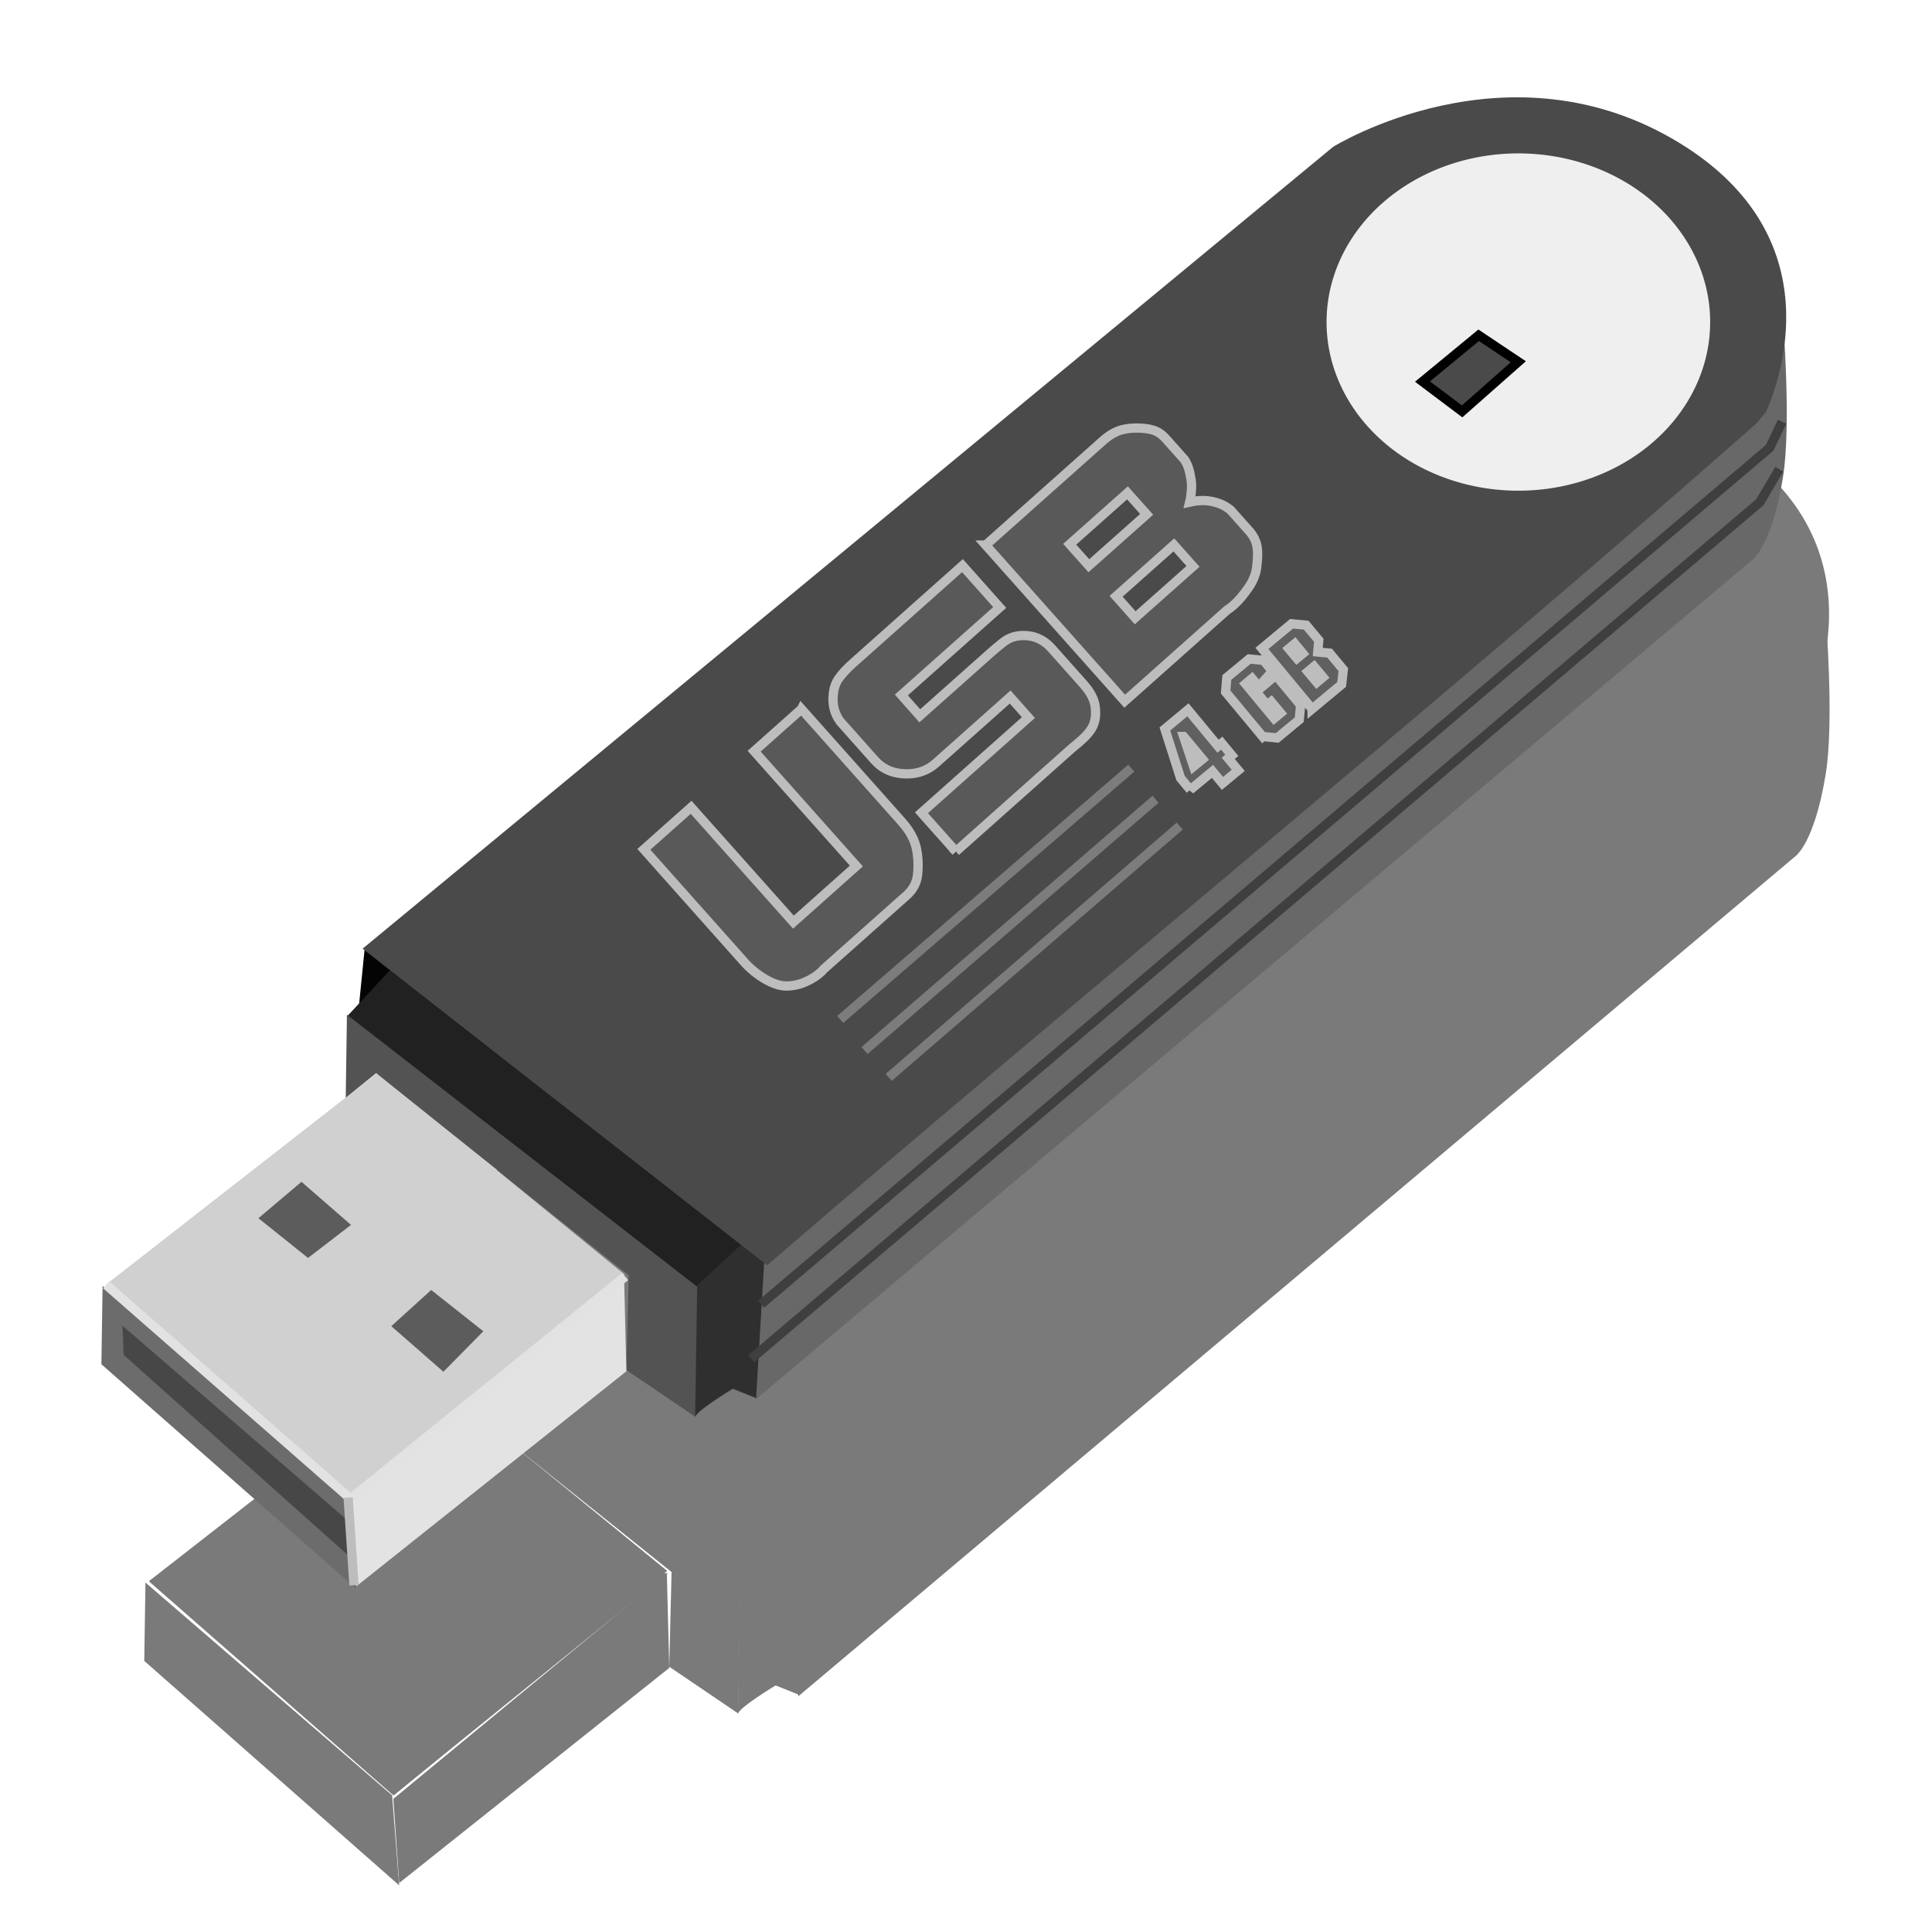
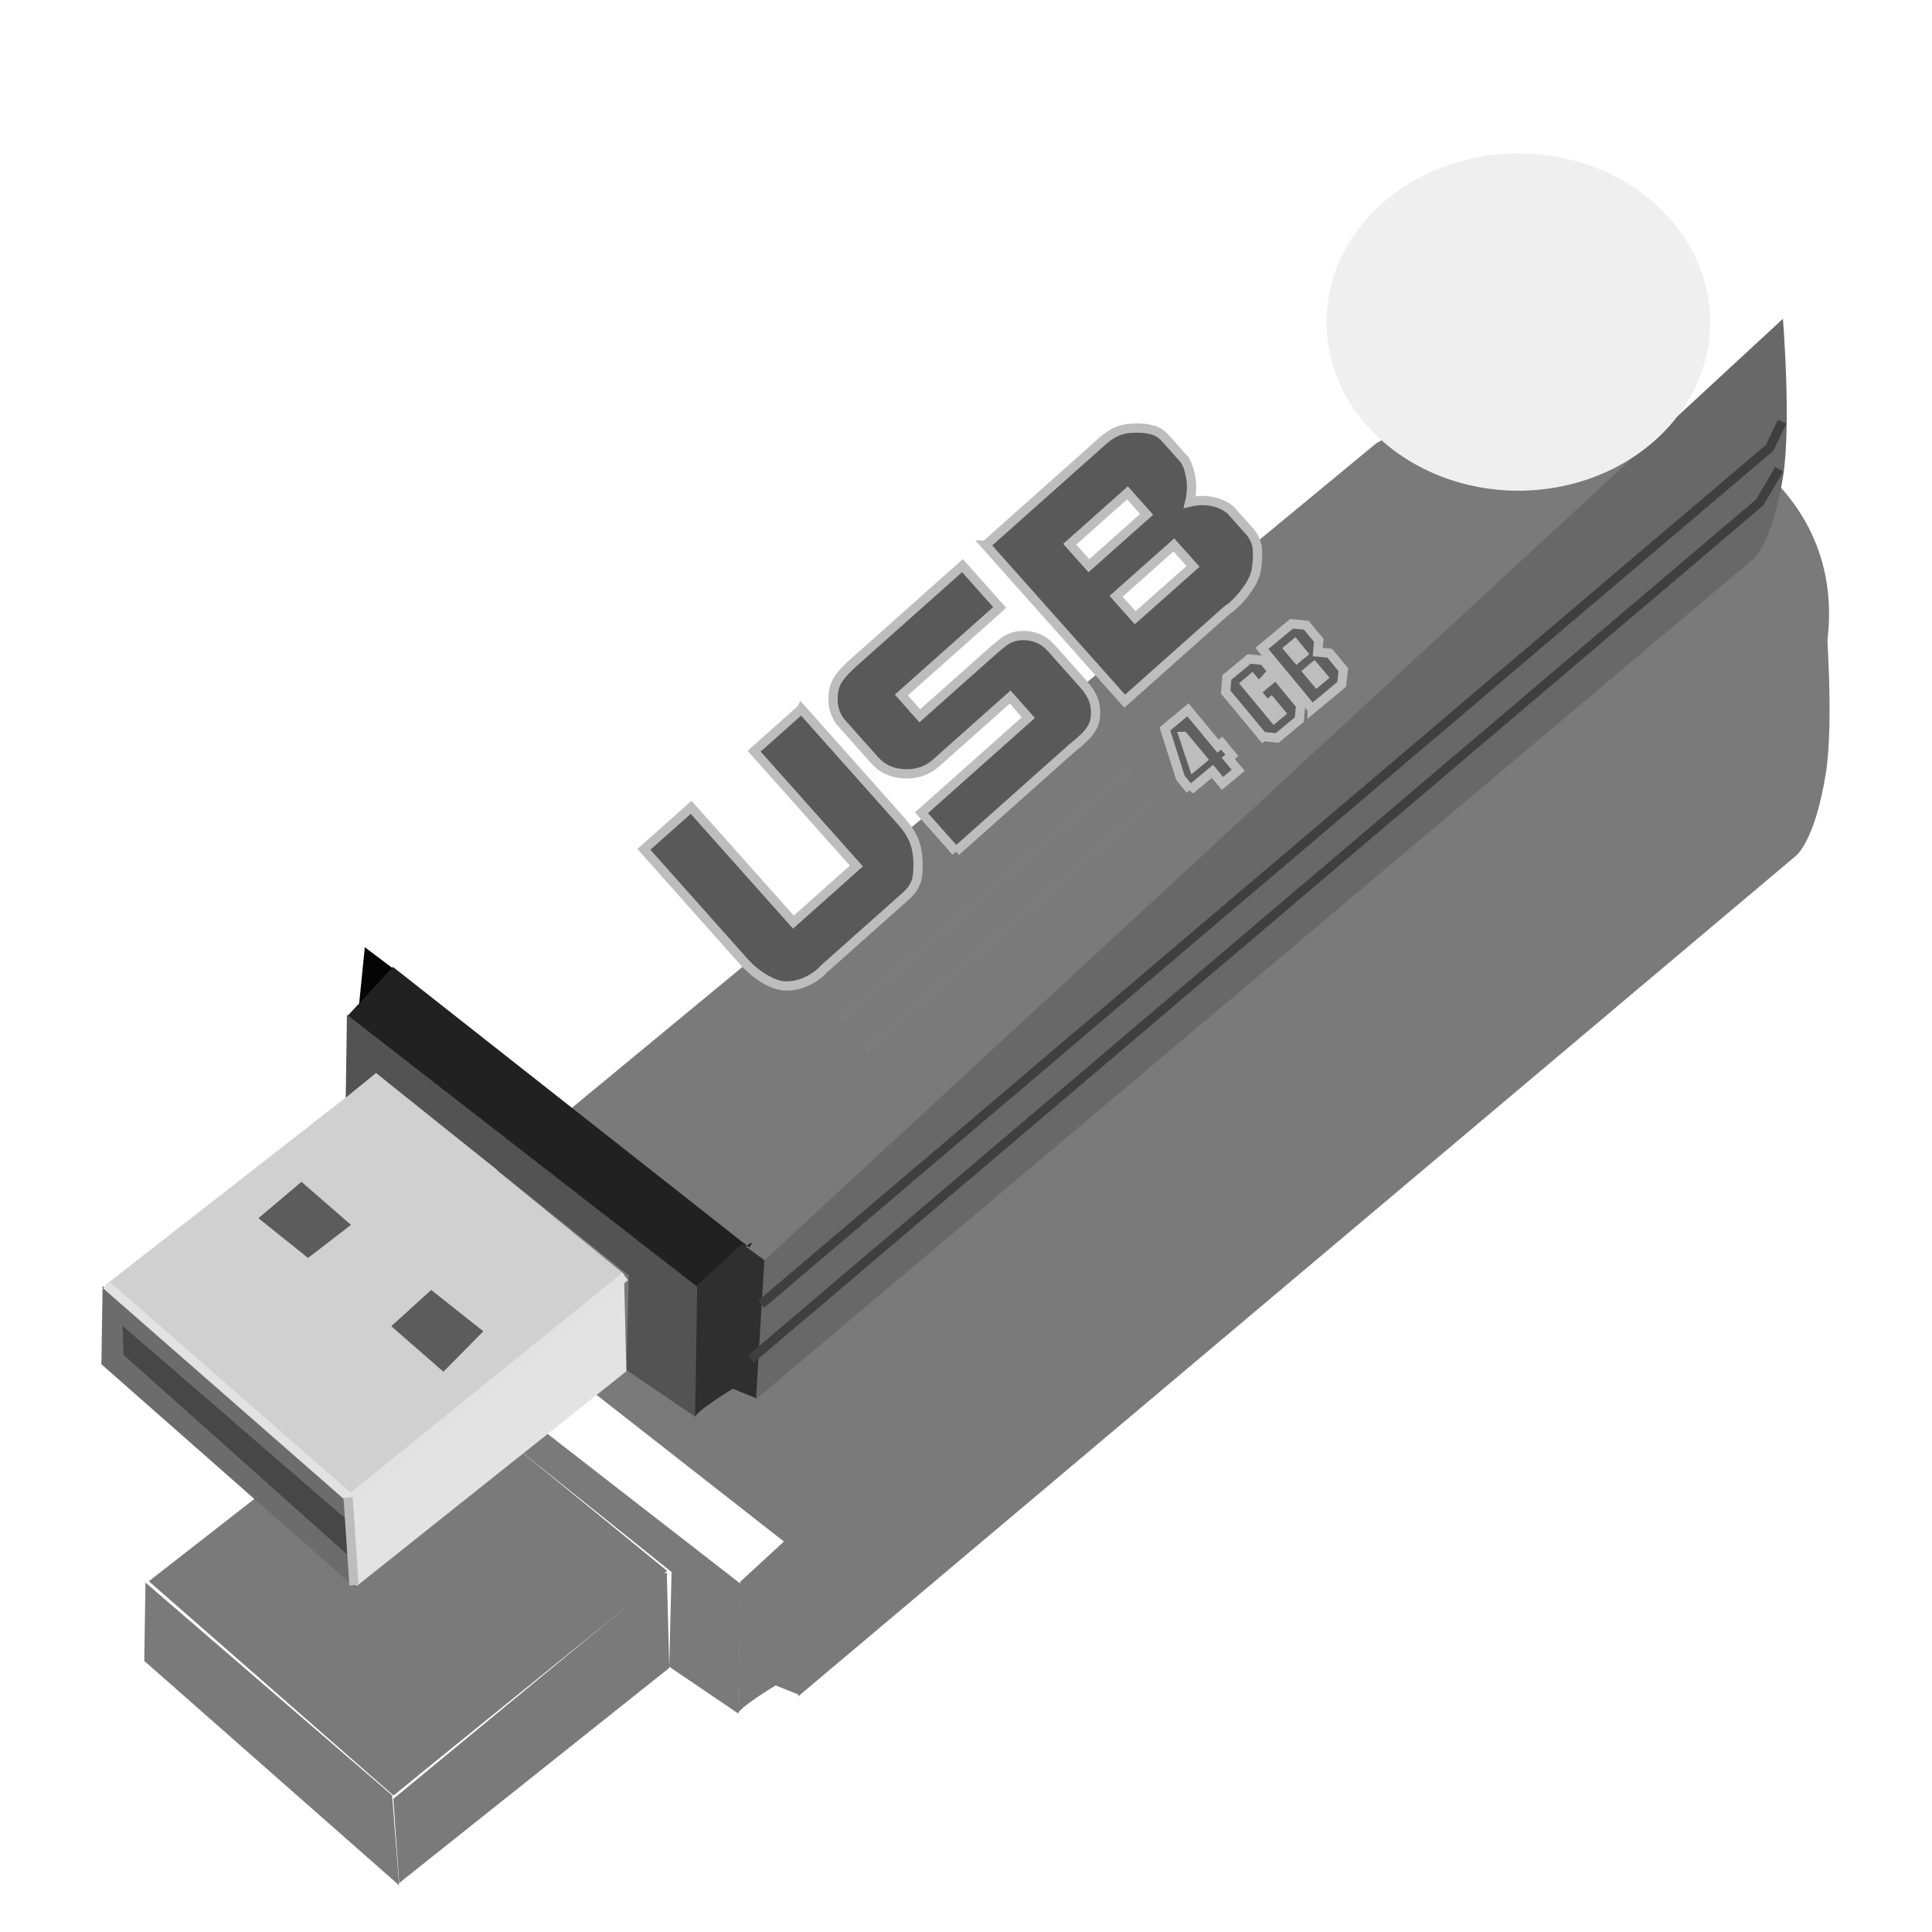
<svg xmlns="http://www.w3.org/2000/svg" xmlns:ns1="http://sodipodi.sourceforge.net/DTD/sodipodi-0.dtd" xmlns:ns2="http://www.inkscape.org/namespaces/inkscape" id="svg2" ns1:docname="USB Flash Drive.svg" ns2:export-filename="C:\Documents and Settings\Dan\Skrivbord\Clipart egna (InkScape)\Original\Kanske Upload\USB Flash Drive.png" viewBox="0 0 208.66 208.66" ns1:version="0.32" ns2:export-xdpi="310" version="1.0" ns2:output_extension="org.inkscape.output.svg.inkscape" ns2:export-ydpi="310" ns2:version="0.45.1+0.46pre1+devel">
  <defs id="defs4">
    <filter id="filter3296" height="1.316" width="1.256" y="-.158" x="-.128" ns2:collect="always">
      <feGaussianBlur id="feGaussianBlur3298" stdDeviation="0.606" ns2:collect="always" />
    </filter>
    <filter id="filter3219" ns2:collect="always">
      <feGaussianBlur id="feGaussianBlur3221" stdDeviation="0.424" ns2:collect="always" />
    </filter>
    <filter id="filter3256" ns2:collect="always">
      <feGaussianBlur id="feGaussianBlur3258" stdDeviation="0.334" ns2:collect="always" />
    </filter>
    <filter id="filter3357" height="1.152" width="1.977" y="-.076" x="-.489" ns2:collect="always">
      <feGaussianBlur id="feGaussianBlur3359" stdDeviation="0.332" ns2:collect="always" />
    </filter>
    <filter id="filter3382" ns2:collect="always">
      <feGaussianBlur id="feGaussianBlur3384" stdDeviation="0.523" ns2:collect="always" />
    </filter>
    <filter id="filter3423" ns2:collect="always">
      <feGaussianBlur id="feGaussianBlur3425" stdDeviation="0.319" ns2:collect="always" />
    </filter>
    <filter id="filter3497" ns2:collect="always">
      <feGaussianBlur id="feGaussianBlur3499" stdDeviation="0.22" ns2:collect="always" />
    </filter>
    <filter id="filter3501" ns2:collect="always">
      <feGaussianBlur id="feGaussianBlur3503" stdDeviation="0.22" ns2:collect="always" />
    </filter>
    <filter id="filter3505" ns2:collect="always">
      <feGaussianBlur id="feGaussianBlur3507" stdDeviation="0.22" ns2:collect="always" />
    </filter>
    <filter id="filter3280" ns2:collect="always">
      <feGaussianBlur id="feGaussianBlur3282" stdDeviation="5.579" ns2:collect="always" />
    </filter>
    <filter id="filter3311" ns2:collect="always">
      <feGaussianBlur id="feGaussianBlur3313" stdDeviation="0.158" ns2:collect="always" />
    </filter>
    <filter id="filter3327" ns2:collect="always">
      <feGaussianBlur id="feGaussianBlur3329" stdDeviation="0.35" ns2:collect="always" />
    </filter>
    <filter id="filter3339" ns2:collect="always">
      <feGaussianBlur id="feGaussianBlur3341" stdDeviation="0.032" ns2:collect="always" />
    </filter>
    <filter id="filter3351" ns2:collect="always">
      <feGaussianBlur id="feGaussianBlur3353" stdDeviation="0.314" ns2:collect="always" />
    </filter>
    <filter id="filter3355" ns2:collect="always">
      <feGaussianBlur id="feGaussianBlur3357" stdDeviation="0.098" ns2:collect="always" />
    </filter>
  </defs>
  <ns1:namedview id="base" bordercolor="#666666" ns2:pageshadow="2" guidetolerance="10" pagecolor="#ffffff" gridtolerance="10000" ns2:window-height="838" ns2:zoom="0.7" objecttolerance="10" showgrid="false" borderopacity="1.0" ns2:current-layer="layer2" ns2:cx="365.95695" ns2:cy="171.14956" ns2:window-y="0" ns2:window-x="0" ns2:window-width="1151" ns2:pageopacity="0.0" ns2:document-units="px" />
  <g id="layer2" ns2:groupmode="layer" transform="translate(-199.96 -226.61)">
    <path id="path2476" ns1:nodetypes="cccc" style="filter:url(#filter3339);fill-rule:evenodd;fill:#040404" d="m239.36 328.91l-0.76 7.58 4.54-4.73-3.78-2.85z" />
    <g id="g2429" style="filter:url(#filter3280);fill:#7a7a7a">
      <path id="path2406" ns1:nodetypes="cccscc" style="fill-rule:evenodd;fill:#7a7a7a" d="m286.07 395.76l0.1 14.06 107.68-90.72s2.06-1.36 3.29-8.88c0.94-5.72 0-17.14 0-17.14l-111.07 102.68z" />
      <path id="path2408" ns1:nodetypes="ccccc" style="fill-rule:evenodd;fill:#7a7a7a" d="m216.07 397.36l26.47 23.11 29.48-24.2-26.66-21.76-29.29 22.85z" />
      <path id="path2410" style="fill-rule:evenodd;fill:#7a7a7a" d="m232.5 390.22l4.64-3.93 5.36 4.64-4.64 3.58-5.36-4.29z" />
      <path id="path2412" ns1:nodetypes="ccccc" style="fill-rule:evenodd;fill:#7a7a7a" d="m246.85 401.88l4.3-3.91 5.64 4.45-4.31 4.38-5.63-4.92z" />
-       <path id="path2414" ns1:nodetypes="ccccc" style="fill-rule:evenodd;fill:#7a7a7a" d="m279.86 398.12l-37.83-29.65 4.62-5.01 38.59 29.4c1.64-2.15-3.92 3.8-5.38 5.26z" />
      <path id="path2416" ns1:nodetypes="cccccccc" style="fill-rule:evenodd;fill:#7a7a7a" d="m279.94 397.66l-0.25 14.01-7.45-5.05 0.25-10.23-27.28-21.84-3.28 2.65 0.13-8.96 37.88 29.42z" />
      <path id="path2418" ns1:nodetypes="ccccc" style="fill-rule:evenodd;fill:#7a7a7a" d="m242.44 420.89l0.63 9.09 29.17-23.23-0.26-10.23-29.54 24.37z" />
      <path id="path2420" ns1:nodetypes="ccccc" style="fill-rule:evenodd;fill:#7a7a7a" d="m243.07 430.23l-27.53-24.24 0.13-8.46 26.64 22.98 0.76 9.72z" />
-       <path id="path2422" ns1:nodetypes="ccccc" style="fill-rule:evenodd;fill:#7a7a7a" d="m242.69 427.08l-24.75-22.1-0.13-3.16 24.37 21.09 0.51 4.17z" />
      <path id="path2424" ns1:nodetypes="ccccccc" style="fill-rule:evenodd;fill:#7a7a7a" d="m279.66 411.73c0-0.64 4.07-3.09 4.07-3.09l2.52 1.01 0.89-14.9-2.4-1.76-4.85 4.47-0.23 14.27z" />
      <path id="path2426" ns1:nodetypes="cccc" style="fill-rule:evenodd;fill:#7a7a7a" d="m244.08 360.41l-0.76 6.69 3.91-3.66-3.15-3.03z" />
      <path id="path2402" ns1:nodetypes="cccscc" style="fill-rule:evenodd;fill:#7a7a7a" d="m243.75 361.11l43.69 34.19 107.56-91.51s9.64-18.21-8.93-29.64-37.5 0.36-37.5 0.36l-104.82 86.6z" />
      <path id="path2404" ns1:rx="20.714285" ns1:ry="18.214285" style="fill:#7a7a7a" ns1:type="arc" d="m385.36 298.43a20.714 18.214 0 1 1 -41.43 0 20.714 18.214 0 1 1 41.43 0z" transform="translate(3.929 -5)" ns1:cy="298.43362" ns1:cx="364.64285" />
      <path id="path3218" style="filter:url(#filter3296);fill-rule:evenodd;fill:#7a7a7a" d="m364.29 294.86l-6.08 5 4.29 3.22 6.07-5.36-4.28-2.86z" />
      <path id="path3181" style="filter:url(#filter3219);fill-rule:evenodd;fill:#7a7a7a" d="m286.79 399.51l108.92-92.5 1.79-3.58" />
      <path id="path3236" style="filter:url(#filter3219);fill-rule:evenodd;fill:#7a7a7a" d="m285.71 405.4l108.93-92.5 1.79-3.57" />
      <path id="path3238" style="filter:url(#filter3256);fill-rule:evenodd;fill:#7a7a7a" d="m216.05 397.4l26.39 23.11 29.67-23.99" />
      <path id="path3262" style="filter:url(#filter3357);fill-rule:evenodd;fill:#7a7a7a" d="m242.18 420.39l0.64 9.47" />
      <path id="text3361" style="filter:url(#filter3382);fill:#7a7a7a" d="m291.15 335.23l10.85 12.2c0.54 0.6 0.95 1.21 1.23 1.84s0.45 1.38 0.49 2.24c0.05 0.87 0.01 1.56-0.12 2.07-0.17 0.68-0.53 1.27-1.1 1.77l-8.95 7.97c-0.07 0.09-0.19 0.22-0.36 0.37-0.45 0.4-1 0.74-1.64 1.02s-1.31 0.42-1.99 0.43c-0.69 0.01-1.47-0.24-2.33-0.74-0.87-0.51-1.65-1.15-2.34-1.92l-10.76-12.1 5.1-4.54 11.04 12.4 6.81-6.06-11.04-12.41 5.11-4.54zm16.68 15.38l-3.72-4.18 11.55-10.28-1.97-2.22-8 7.12c-0.91 0.81-1.99 1.2-3.25 1.18-1.4-0.02-2.53-0.52-3.41-1.5l-3.72-4.17c-0.6-0.85-0.85-1.81-0.74-2.86 0.06-0.7 0.26-1.29 0.61-1.79 0.35-0.49 0.87-1.05 1.58-1.68l11.78-10.49 4.02 4.51-10.63 9.46 2 2.25 7.74-6.89c0.24-0.22 0.64-0.55 1.21-1.01 0.56-0.45 1.2-0.71 1.92-0.77 1.35-0.08 2.46 0.37 3.35 1.37l3.49 3.92c0.49 0.55 0.83 1.09 1.03 1.6 0.2 0.52 0.28 1.12 0.24 1.8-0.05 0.54-0.2 1-0.46 1.41-0.26 0.4-0.61 0.8-1.06 1.19-0.23 0.2-0.43 0.37-0.61 0.52-0.18 0.14-0.34 0.28-0.47 0.4l-12.48 11.11zm3.21-33.1l12.61-11.22c0.55-0.49 1.1-0.85 1.64-1.07 0.55-0.22 1.18-0.33 1.92-0.34 0.73-0.01 1.36 0.06 1.87 0.21 0.51 0.14 0.99 0.46 1.44 0.96l2.02 2.27c0.19 0.32 0.33 0.64 0.43 0.95 0.1 0.32 0.18 0.71 0.26 1.18s0.06 1.09-0.05 1.87c0 0.13-0.04 0.31-0.1 0.55 0.31-0.06 0.55-0.1 0.72-0.13 0.5-0.05 0.95-0.05 1.34 0.01 0.53 0.08 1.01 0.21 1.42 0.4 0.25 0.11 0.56 0.3 0.92 0.57l2.02 2.27c0.46 0.51 0.74 1.09 0.85 1.73 0.09 0.48 0.08 1.17-0.02 2.06-0.06 0.76-0.36 1.53-0.89 2.32-0.53 0.78-1.09 1.43-1.65 1.93-0.23 0.2-0.44 0.36-0.64 0.48l-11.09 9.87-15.02-16.87zm11.15 2.24l6.24-5.56-2.07-2.32-6.24 5.56 2.07 2.32zm5 5.62l6.24-5.55-2.06-2.33-6.24 5.56 2.06 2.32z" />
      <path id="text3386" style="filter:url(#filter3423);fill:#7a7a7a" d="m333.14 343.95l-1.06-1.27-1.68-5.3 2.49-2.07 3.25 3.93 0.39-0.33 1.1 1.32-0.39 0.32 1.07 1.3-1.69 1.41-1.08-1.3-2.4 1.99zm-0.72-5.76l1.08 3.24 0.95-0.79-2.03-2.45zm8.53 0l-3.99-4.8 0.13-1.57 2.42-2 1.53 0.15 0.98 1.18-1.48 1.64-0.73-0.87-0.71 0.59 3.1 3.72 0.69-0.58-1.01-1.22-0.44 0.36-1.19-1.44 2.13-1.77 2.68 3.23-0.15 1.57-2.38 1.97-1.58-0.16zm5.35-2.97l-5.43-6.54 3.21-2.66 1.58 0.14 1.36 1.64-0.11 1.27 1.28 0.12 1.47 1.78-0.17 1.6-3.19 2.65zm0.21-4.59l-0.67 0.55 0.96 1.17 0.68-0.56-0.97-1.16zm-2.09-2.46l-0.64 0.54 0.87 1.05 0.65-0.54-0.88-1.05z" />
      <path id="path3429" style="filter:url(#filter3505);fill-rule:evenodd;fill:#7a7a7a" d="m331.99 347.87l-31.42 27.14" />
      <path id="path3433" style="filter:url(#filter3501);fill-rule:evenodd;fill:#7a7a7a" d="m329.39 344.97l-31.43 27.14" />
      <path id="path3435" style="filter:url(#filter3497);fill-rule:evenodd;fill:#7a7a7a" d="m326.76 341.6l-31.42 27.15" />
    </g>
    <path id="path2456" ns1:nodetypes="cccscc" style="fill-rule:evenodd;fill:#686868" d="m281.44 363.72l0.1 14.06 107.68-90.71s2.06-1.37 3.3-8.89c0.93-5.72 0-17.14 0-17.14l-111.08 102.68z" />
    <path id="path2458" ns1:nodetypes="ccccc" style="fill-rule:evenodd;fill:#d0d0d0" d="m211.44 365.32l26.48 23.11 29.47-24.2-26.66-21.76-29.29 22.85z" />
    <path id="path2460" style="fill-rule:evenodd;fill:#5c5c5c" d="m227.87 358.18l4.65-3.93 5.35 4.65-4.64 3.57-5.36-4.29z" />
    <path id="path2462" ns1:nodetypes="ccccc" style="fill-rule:evenodd;fill:#5c5c5c" d="m242.22 369.84l4.31-3.91 5.63 4.46-4.31 4.37-5.63-4.92z" />
    <path id="path2464" ns1:nodetypes="ccccc" style="filter:url(#filter3351);fill-rule:evenodd;fill:#212121" d="m275.24 366.08l-37.84-29.65 5-5.39 38.47 30.29c1.63-2.15-4.18 3.29-5.63 4.75z" />
    <path id="path2466" ns1:nodetypes="cccccccc" style="fill-rule:evenodd;fill:#535353" d="m275.31 365.62l-0.25 14.01-7.45-5.05 0.25-10.22-27.27-21.85-3.29 2.65 0.13-8.96 37.88 29.42z" />
    <path id="path2468" ns1:nodetypes="ccccc" style="fill-rule:evenodd;fill:#e3e3e3" d="m237.81 388.85l0.63 9.09 29.17-23.23-0.25-10.23-29.55 24.37z" />
    <path id="path2470" ns1:nodetypes="ccccc" style="fill-rule:evenodd;fill:#6c6c6c" d="m238.44 398.2l-27.53-24.25 0.13-8.46 26.64 22.98 0.76 9.73z" />
    <path id="path2472" ns1:nodetypes="ccccc" style="fill-rule:evenodd;fill:#474747" d="m238.06 395.04l-24.75-22.1-0.12-3.15 24.37 21.08 0.5 4.17z" />
    <path id="path2474" ns1:nodetypes="ccccccc" style="filter:url(#filter3355);fill-rule:evenodd;fill:#2f2f2f" d="m275.03 379.69c0-0.63 4.07-3.09 4.07-3.09l2.52 1.01 0.89-14.9-2.4-1.76-4.85 4.47-0.23 14.27z" />
-     <path id="path2478" ns1:nodetypes="ccscscc" style="filter:url(#filter3327);fill-rule:evenodd;fill:#4a4a4a" d="m239.12 329.07l43.69 34.19c35.51-30.62 72.08-60.25 106.83-90.9 0.15-0.13 0.87-1.09 1.03-1.22 1.47-3.27 7.32-18.85-9.23-29.03-18.57-11.43-37.5 0.36-37.5 0.36l-104.82 86.6z" />
    <path id="path2480" ns1:rx="20.714285" ns1:ry="18.214285" style="filter:url(#filter3311);fill:#efefef" ns1:type="arc" d="m385.36 298.43a20.714 18.214 0 1 1 -41.43 0 20.714 18.214 0 1 1 41.43 0z" transform="translate(-.699 -37.038)" ns1:cy="298.43362" ns1:cx="364.64285" />
-     <path id="path2482" style="fill-rule:evenodd;filter:url(#filter3296);stroke:#000000;stroke-width:1px;fill:#4a4a4a" d="m359.66 262.82l-6.07 5 4.28 3.22 6.07-5.36-4.28-2.86z" />
    <path id="path2484" ns1:nodetypes="ccc" style="filter:url(#filter3219);stroke:#3f3f3f;stroke-width:1px;fill:none" d="m282.16 367.47l108.93-92.5 1.34-2.82" />
    <path id="path2486" ns1:nodetypes="ccc" style="filter:url(#filter3219);stroke:#3f3f3f;stroke-width:1px;fill:none" d="m281.09 373.36l108.93-92.5 2.1-3.57" />
    <path id="path2488" style="filter:url(#filter3256);stroke:#e2e2e2;stroke-width:1px;fill:none" d="m211.42 365.37l26.39 23.1 29.67-23.99" />
    <path id="path2490" style="filter:url(#filter3357);stroke:#bdbdbd;stroke-width:1px;fill:none" d="m237.56 388.35l0.63 9.47" />
    <path id="path2492" style="filter:url(#filter3382);stroke:#bdbdbd;stroke-width:1px;fill:#595959" d="m286.52 303.19l10.86 12.2c0.53 0.6 0.94 1.21 1.22 1.84s0.45 1.38 0.5 2.24c0.04 0.87 0 1.56-0.12 2.08-0.17 0.67-0.54 1.26-1.11 1.77l-8.95 7.96c-0.07 0.1-0.19 0.22-0.36 0.37-0.45 0.4-0.99 0.74-1.64 1.02-0.64 0.28-1.31 0.42-1.99 0.43-0.69 0.01-1.46-0.24-2.33-0.74-0.87-0.51-1.65-1.15-2.33-1.92l-10.77-12.1 5.1-4.54 11.05 12.4 6.8-6.06-11.04-12.4 5.11-4.55zm16.68 15.38l-3.72-4.18 11.55-10.28-1.97-2.22-8 7.12c-0.91 0.81-1.99 1.2-3.24 1.18-1.41-0.02-2.54-0.51-3.41-1.49l-3.72-4.18c-0.61-0.85-0.85-1.8-0.74-2.86 0.05-0.7 0.26-1.29 0.6-1.78 0.35-0.5 0.87-1.06 1.58-1.69l11.78-10.49 4.02 4.52-10.62 9.45 1.99 2.25 7.74-6.89c0.24-0.21 0.64-0.55 1.21-1.01 0.56-0.45 1.21-0.71 1.93-0.76 1.34-0.09 2.45 0.37 3.34 1.36l3.49 3.92c0.49 0.55 0.83 1.09 1.03 1.6 0.2 0.52 0.28 1.12 0.24 1.8-0.05 0.54-0.2 1.01-0.46 1.41s-0.61 0.8-1.06 1.19c-0.22 0.2-0.42 0.38-0.6 0.52s-0.34 0.28-0.48 0.4l-12.48 11.11zm3.22-33.09l12.61-11.23c0.55-0.49 1.09-0.85 1.64-1.07 0.54-0.22 1.18-0.33 1.91-0.34s1.36 0.06 1.87 0.21c0.52 0.14 0.99 0.46 1.44 0.96l2.02 2.27c0.19 0.32 0.34 0.64 0.43 0.95 0.1 0.32 0.18 0.71 0.26 1.18s0.07 1.09-0.04 1.87c-0.01 0.13-0.05 0.32-0.11 0.56 0.31-0.07 0.55-0.11 0.72-0.13 0.51-0.06 0.95-0.05 1.34 0 0.54 0.08 1.01 0.21 1.42 0.4 0.26 0.11 0.56 0.3 0.92 0.57l2.02 2.27c0.46 0.51 0.75 1.09 0.86 1.73 0.08 0.48 0.08 1.17-0.03 2.06-0.06 0.76-0.35 1.53-0.89 2.32-0.53 0.78-1.08 1.43-1.65 1.93-0.22 0.2-0.44 0.36-0.64 0.48l-11.09 9.87-15.01-16.86zm11.14 2.23l6.24-5.55-2.07-2.32-6.24 5.55 2.07 2.32zm5 5.62l6.25-5.55-2.07-2.32-6.24 5.55 2.06 2.32z" />
    <path id="path2494" style="filter:url(#filter3423);stroke:#bdbdbd;stroke-width:1px;fill:#606060" d="m328.51 311.91l-1.05-1.27-1.69-5.3 2.49-2.07 3.25 3.93 0.4-0.33 1.09 1.32-0.39 0.32 1.08 1.3-1.7 1.41-1.08-1.3-2.4 1.99zm-0.72-5.76l1.08 3.24 0.96-0.79-2.04-2.45zm8.53 0l-3.99-4.8 0.13-1.57 2.42-2 1.53 0.15 0.98 1.18-1.48 1.65-0.73-0.88-0.7 0.59 3.09 3.73 0.7-0.58-1.02-1.23-0.44 0.36-1.19-1.43 2.14-1.78 2.67 3.23-0.15 1.57-2.38 1.97-1.58-0.16zm5.35-2.97l-5.42-6.54 3.2-2.66 1.58 0.15 1.36 1.63-0.11 1.27 1.28 0.12 1.48 1.78-0.18 1.6-3.19 2.65zm0.21-4.59l-0.67 0.56 0.97 1.16 0.67-0.56-0.97-1.16zm-2.08-2.46l-0.65 0.54 0.88 1.05 0.64-0.53-0.87-1.06z" />
-     <path id="path2496" style="filter:url(#filter3505);stroke:#7c7c7c;stroke-width:1px;fill:none" d="m327.37 315.83l-31.43 27.14" />
    <path id="path2498" style="filter:url(#filter3501);stroke:#7c7c7c;stroke-width:1px;fill:none" d="m324.76 312.93l-31.43 27.14" />
    <path id="path2500" style="filter:url(#filter3497);stroke:#7c7c7c;stroke-width:1px;fill:none" d="m322.14 309.57l-31.43 27.14" />
  </g>
</svg>